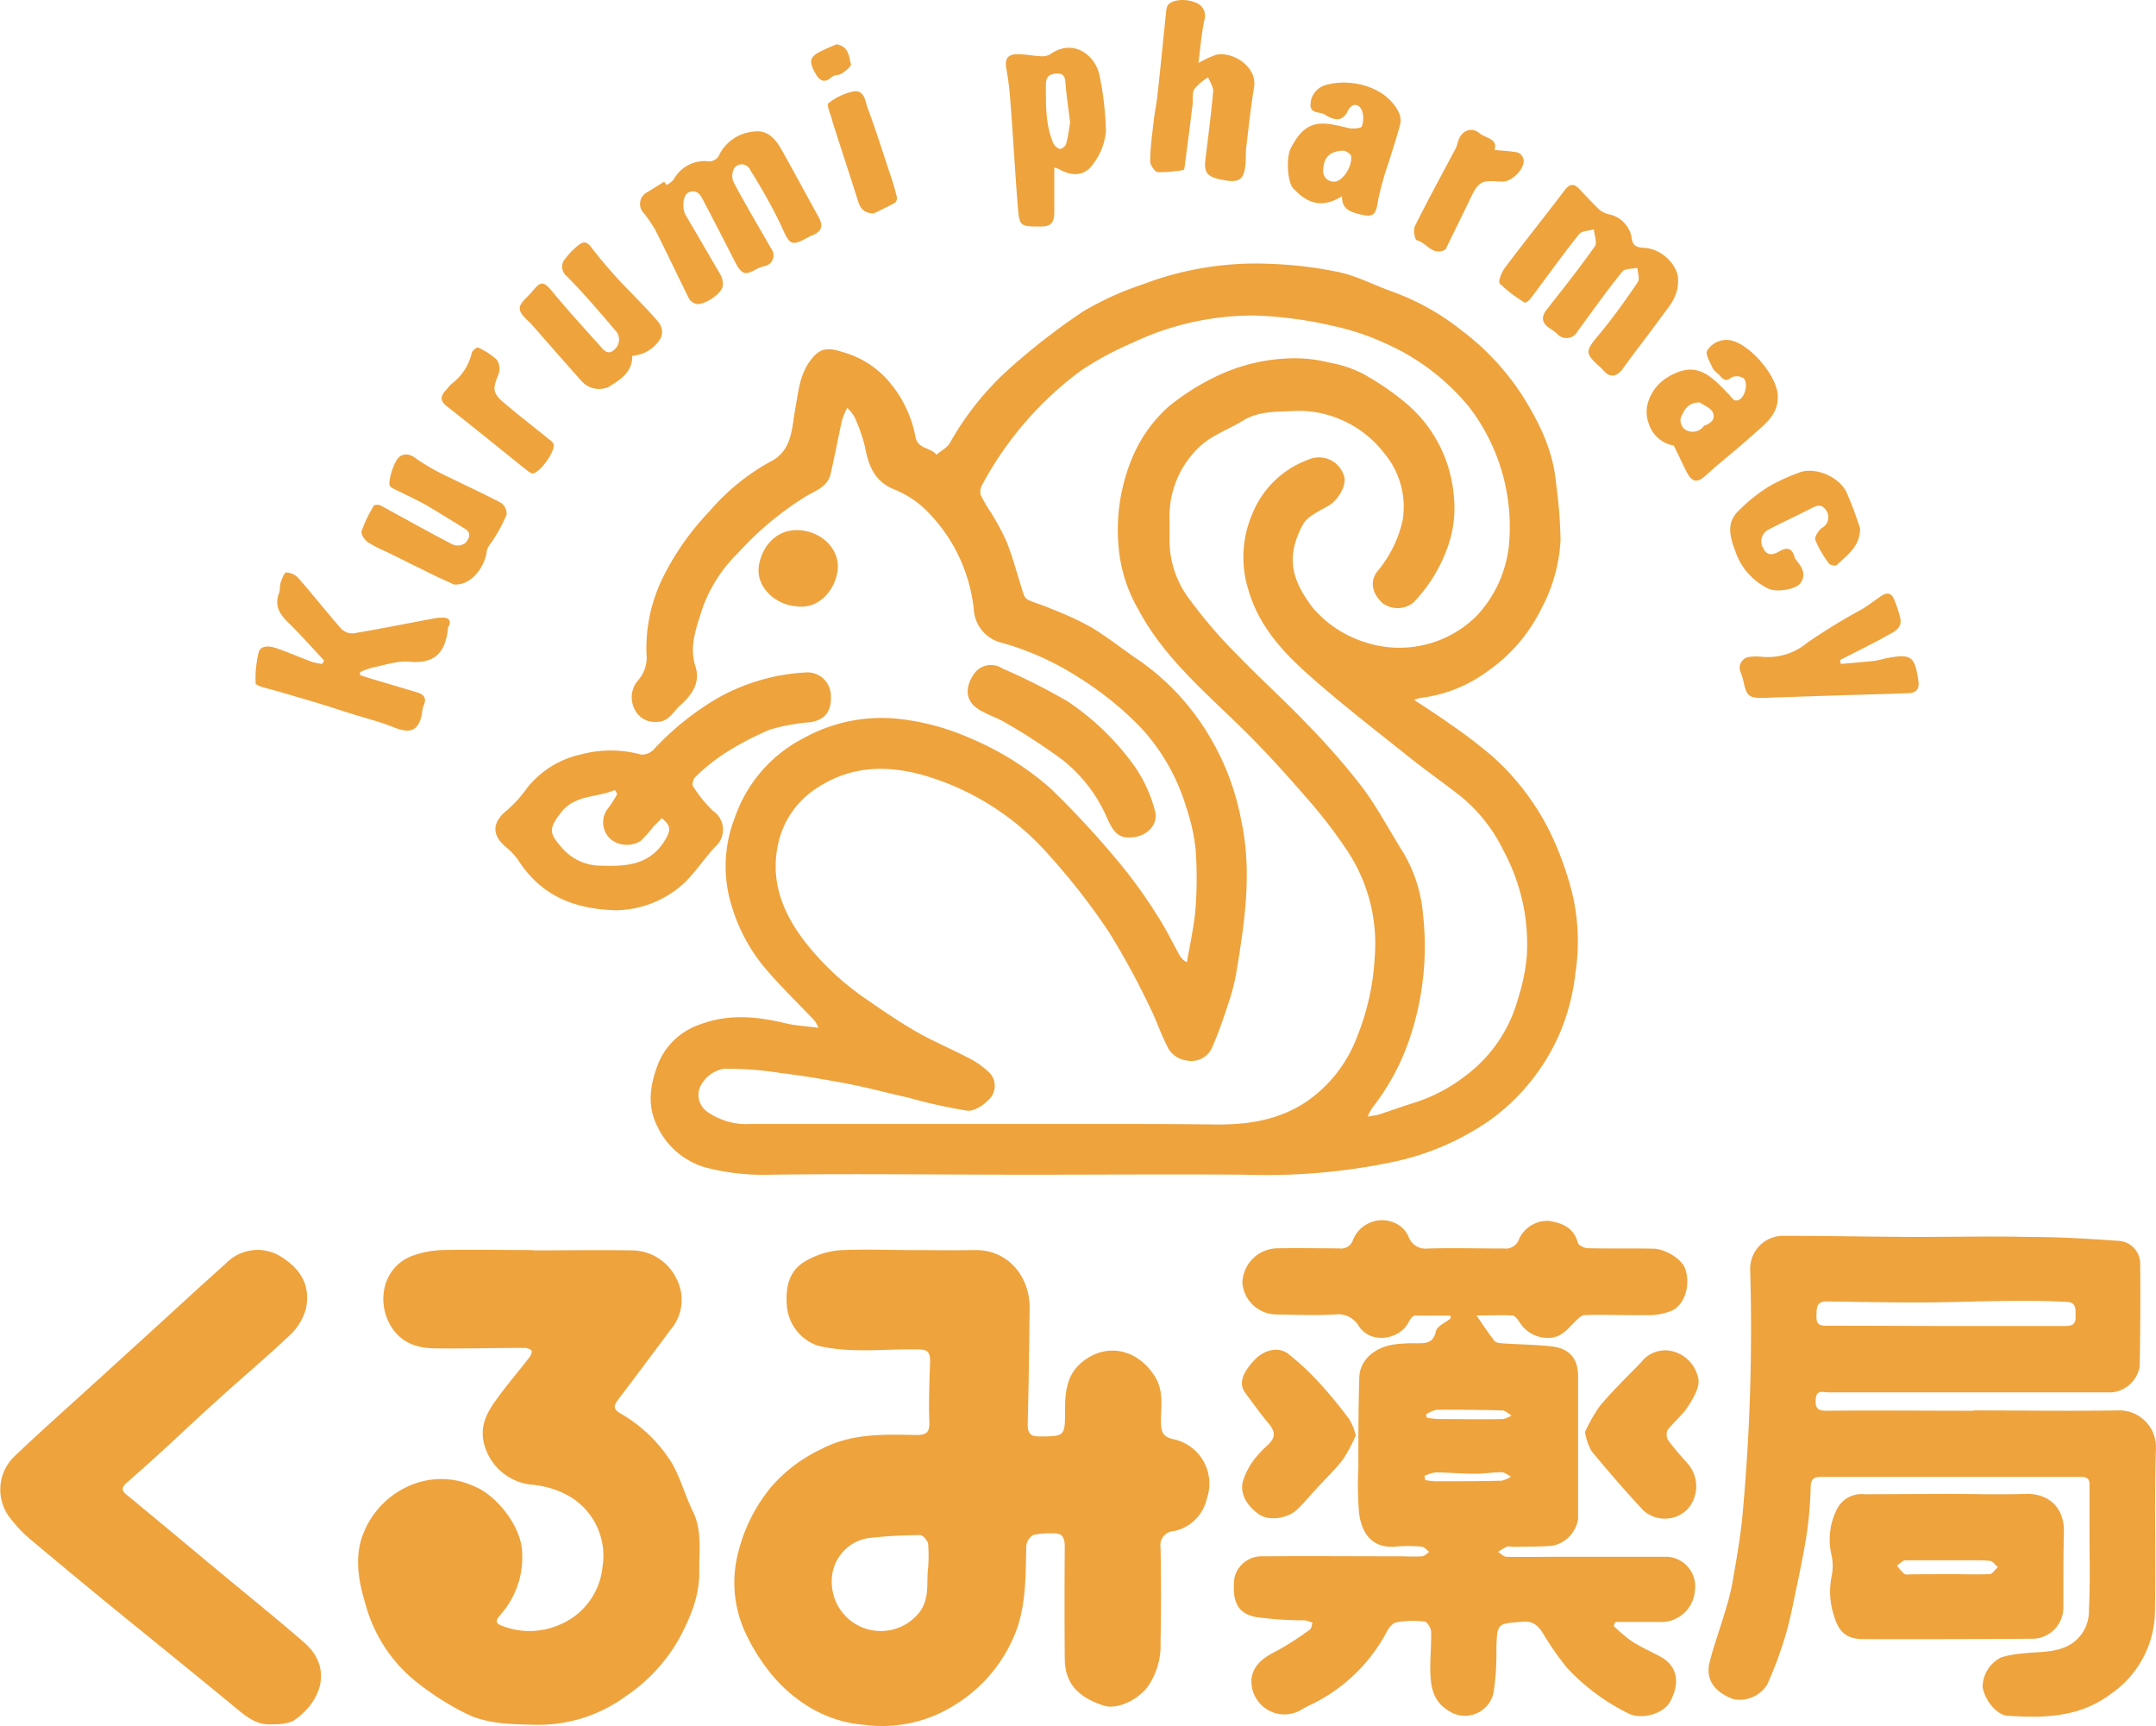
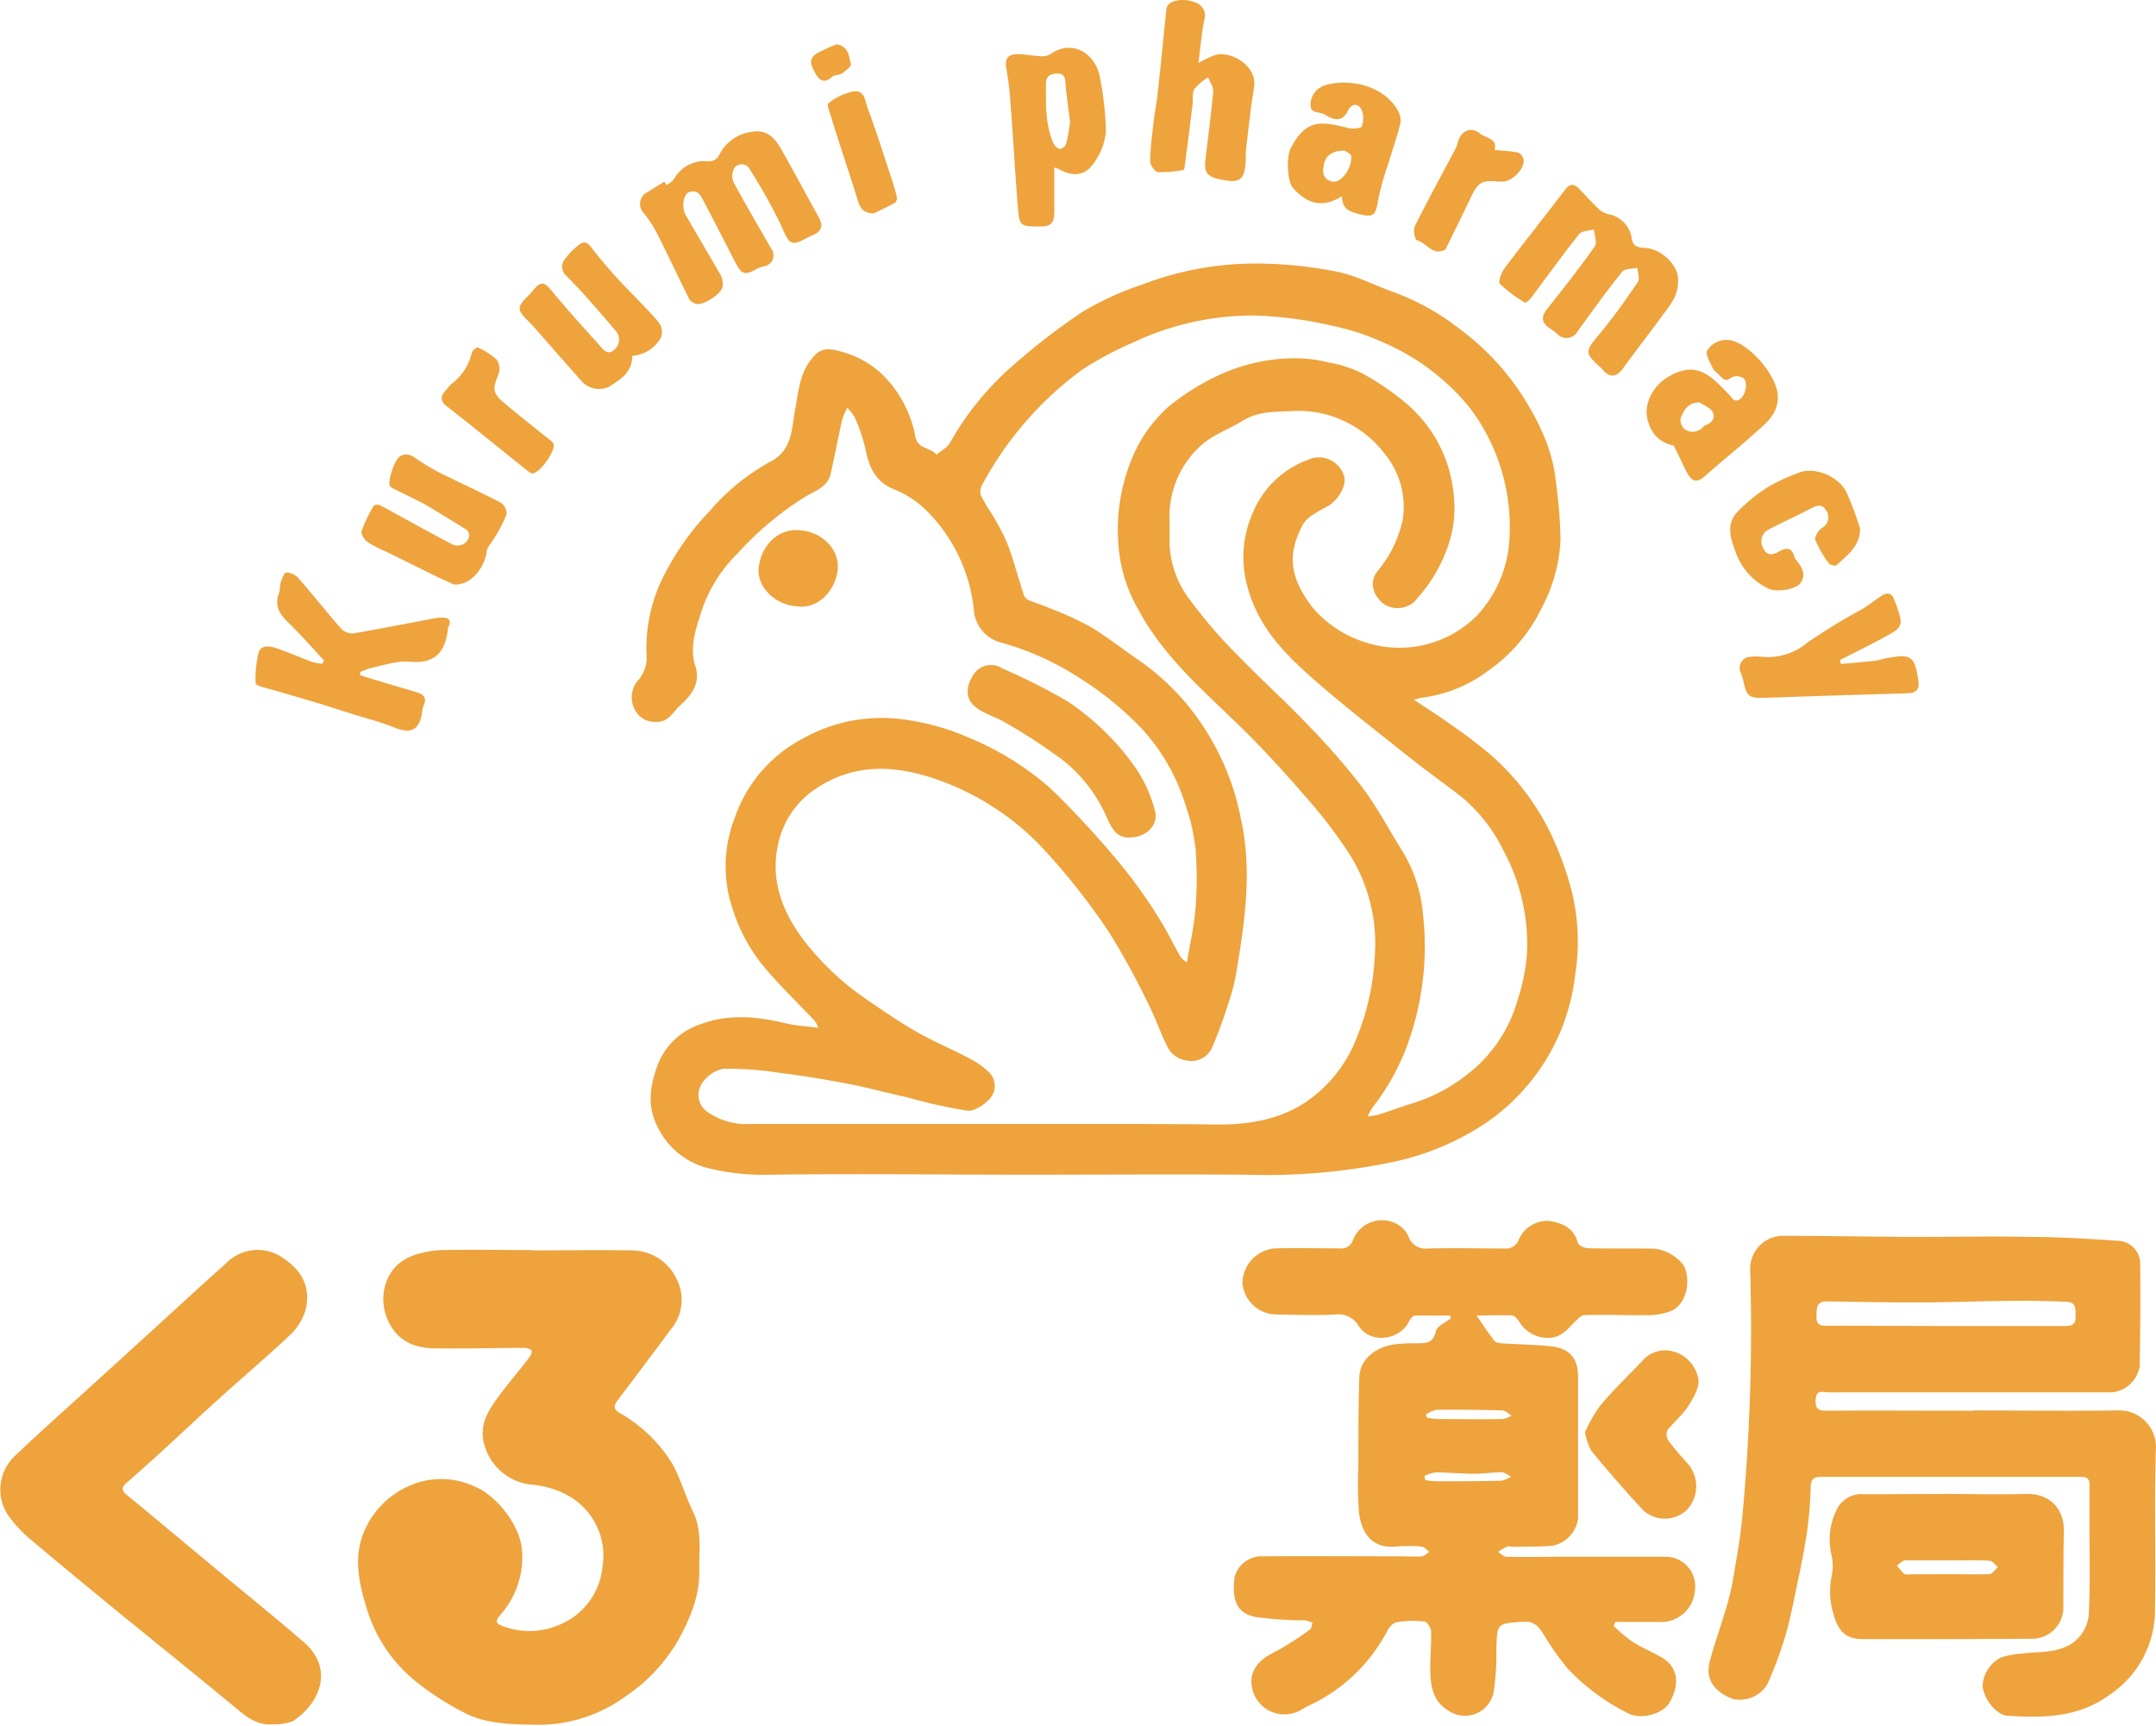
<svg xmlns="http://www.w3.org/2000/svg" viewBox="0 0 275.54 220.51">
  <defs>
    <style>.cls-1{fill:#eea33d;}</style>
  </defs>
  <path class="cls-1" d="M180.73,89.43c1.71,1.14,3.18,2.06,4.57,3.07a64.93,64.93,0,0,1,5.37,4.09,31.8,31.8,0,0,1,7.42,9.72A41,41,0,0,1,200.9,114a26.69,26.69,0,0,1,.42,10.48,27.34,27.34,0,0,1-1.83,7.19,26.79,26.79,0,0,1-9.27,11.6,34,34,0,0,1-11.95,5.15,79.05,79.05,0,0,1-19,1.68c-9.33-.07-18.65,0-28,0-10.94,0-21.89-.14-32.84,0a29.41,29.41,0,0,1-8.24-.92,9.79,9.79,0,0,1-6.26-5.43c-1.33-2.72-.74-5.49.25-8a8.78,8.78,0,0,1,5.22-4.83c3.7-1.41,7.31-1.05,11-.17,1.29.31,2.63.37,4.19.58a4.42,4.42,0,0,0-.44-.86c-2.24-2.38-4.62-4.64-6.69-7.15a22.1,22.1,0,0,1-3.85-7.24,17.09,17.09,0,0,1,.32-11.66,18,18,0,0,1,8.73-10.08A20.54,20.54,0,0,1,115,91.87a30.73,30.73,0,0,1,8.74,2.35,37.37,37.37,0,0,1,10.47,6.48,114.72,114.72,0,0,1,9.26,10.06,61.59,61.59,0,0,1,4.54,6.4c1,1.53,1.79,3.19,2.68,4.79a2.21,2.21,0,0,0,1,1c.38-2.29.92-4.57,1.1-6.88a50.09,50.09,0,0,0,0-7.65,25.14,25.14,0,0,0-1.22-5.37,25.76,25.76,0,0,0-5.7-10,41.77,41.77,0,0,0-8.12-6.56A36.35,36.35,0,0,0,128,82.12a4.65,4.65,0,0,1-3.55-4.28,20.89,20.89,0,0,0-6.2-12.75,12.53,12.53,0,0,0-4-2.57c-2.47-1-3.25-3-3.69-5.36a21.52,21.52,0,0,0-1.35-3.88,6,6,0,0,0-.93-1.17,9.65,9.65,0,0,0-.67,1.59c-.51,2.28-.93,4.59-1.46,6.87-.37,1.64-1.94,2.13-3.15,2.85a40.18,40.18,0,0,0-8.68,7.24,18.59,18.59,0,0,0-4.52,7c-.74,2.38-1.77,4.82-.93,7.46.69,2.14-.47,3.69-1.93,5-.92.81-1.46,2.16-3.06,2.12a2.83,2.83,0,0,1-2.74-1.55A3.31,3.31,0,0,1,81.49,87a4.43,4.43,0,0,0,1.13-3.49,20.47,20.47,0,0,1,1.93-9.37,34.24,34.24,0,0,1,6.12-8.81A28,28,0,0,1,98.43,59c2.85-1.42,2.74-4.26,3.21-6.79.4-2.17.56-4.41,2-6.24,1.14-1.52,2.15-1.59,4-1a12,12,0,0,1,5.78,3.56A15.16,15.16,0,0,1,117,55.84c.29,1.54,1.94,1.33,2.68,2.26.58-.5,1.36-.89,1.72-1.51a37.3,37.3,0,0,1,7.26-9.18,84.55,84.55,0,0,1,9.77-7.62A38.85,38.85,0,0,1,146,36.35a40.59,40.59,0,0,1,16.28-2.64,52.2,52.2,0,0,1,8.83,1.06c2.34.51,4.54,1.68,6.82,2.49a31.13,31.13,0,0,1,8.81,4.92,32.55,32.55,0,0,1,7.88,8.46c2.1,3.37,3.84,6.88,4.22,10.91a62,62,0,0,1,.6,7.43,20.69,20.69,0,0,1-2.4,8.69,21,21,0,0,1-6.9,8.08,18,18,0,0,1-8.56,3.42A6.93,6.93,0,0,0,180.73,89.43Zm-5.95,53.25c.71-.13,1.1-.16,1.45-.27,1.45-.47,2.88-1,4.34-1.45a21.22,21.22,0,0,0,6.88-3.62,18.23,18.23,0,0,0,6.5-9.55,25.68,25.68,0,0,0,1.18-5.66,25.11,25.11,0,0,0-3-13.47,20.34,20.34,0,0,0-5.31-6.8c-2.26-1.78-4.62-3.43-6.87-5.23-4.19-3.35-8.45-6.63-12.47-10.19-3.5-3.1-6.65-6.43-8-11.29a13.94,13.94,0,0,1,.6-9.56,12.19,12.19,0,0,1,7.06-6.83,3.35,3.35,0,0,1,4.59,1.94c.49,1.15-.64,3.15-1.92,3.9S167,66,166.44,67.16c-2.14,4.09-1.33,7,1.35,10.52a14.56,14.56,0,0,0,6.69,4.39,14,14,0,0,0,14.23-3.37,15.52,15.52,0,0,0,4.13-9,25.17,25.17,0,0,0-5-17.59,28.94,28.94,0,0,0-11-8.33,31.32,31.32,0,0,0-6.37-2.11,51.19,51.19,0,0,0-10-1.35,35.79,35.79,0,0,0-15.69,3.46,41.37,41.37,0,0,0-6.63,3.57A43.94,43.94,0,0,0,125.6,61.81a1.94,1.94,0,0,0-.29,1.37,16,16,0,0,0,1.21,2.12,30.84,30.84,0,0,1,2.16,4c.84,2.18,1.43,4.45,2.15,6.67a1.26,1.26,0,0,0,.6.7c.95.41,2,.7,2.91,1.12a40,40,0,0,1,5.1,2.35c2.23,1.35,4.28,3,6.45,4.46A31.14,31.14,0,0,1,154.52,94a32.49,32.49,0,0,1,4.07,10.63c1.43,6.44.55,12.71-.48,19a25.42,25.42,0,0,1-.86,3.77c-.68,2.14-1.41,4.28-2.29,6.34a2.91,2.91,0,0,1-3.28,1.77,3.2,3.2,0,0,1-2.59-2c-.8-1.54-1.32-3.22-2.11-4.76a97.82,97.82,0,0,0-5.26-9.66,85.6,85.6,0,0,0-7.81-10,33.82,33.82,0,0,0-15.76-10c-4.84-1.38-9.5-1.26-13.9,1.7a11.28,11.28,0,0,0-4.87,7.39c-.88,4.42.64,8.37,3.31,11.92a34.87,34.87,0,0,0,8.12,7.64c2.08,1.44,4.17,2.87,6.36,4.12s4.36,2.14,6.51,3.27a10.67,10.67,0,0,1,2.68,1.85,2.42,2.42,0,0,1,.21,3.32c-.71.81-2,1.72-2.93,1.62a65.45,65.45,0,0,1-7.63-1.69l-.81-.18c-2.33-.54-4.64-1.15-7-1.6-2.81-.53-5.63-1-8.47-1.35a42.48,42.48,0,0,0-7.28-.53,4.18,4.18,0,0,0-2.78,1.94,2.62,2.62,0,0,0,.67,3.51,8.74,8.74,0,0,0,5.59,1.6c7,0,13.9,0,20.85,0h25c4.4,0,8.8,0,13.2.06,4.17.07,8.13-.44,11.77-2.77a17.58,17.58,0,0,0,6.72-8.52,31.37,31.37,0,0,0,2.22-10.11A21.44,21.44,0,0,0,172,108.43a61.3,61.3,0,0,0-4.26-5.61c-2.48-2.87-5-5.71-7.65-8.41-5.18-5.26-11.07-9.87-14.62-16.55A19.11,19.11,0,0,1,143,70.3a23.87,23.87,0,0,1,1.75-11.92,18.1,18.1,0,0,1,4.6-6.43,30.2,30.2,0,0,1,6.39-4,23.31,23.31,0,0,1,9.48-2.17,17.92,17.92,0,0,1,4.65.55,15.2,15.2,0,0,1,4.17,1.35,33.62,33.62,0,0,1,5.37,3.61,17.31,17.31,0,0,1,6.38,12,14.67,14.67,0,0,1-.71,6.42A19.71,19.71,0,0,1,180.63,77a3.23,3.23,0,0,1-3.86.12c-1.43-1.23-1.75-2.84-.72-4.14a15.32,15.32,0,0,0,3.21-6.51,10.67,10.67,0,0,0-2.37-8.58,13.89,13.89,0,0,0-5.73-4.36,13.33,13.33,0,0,0-6-1c-2.11.09-4.35,0-6.31,1.22-1.74,1.07-3.77,1.78-5.28,3.1a12.18,12.18,0,0,0-4.1,9.57c0,.74,0,1.48,0,2.22a12.5,12.5,0,0,0,2.69,8.12,60.37,60.37,0,0,0,6,6.95c2.89,3,6,5.78,8.86,8.78a91.69,91.69,0,0,1,7,8c1.93,2.55,3.43,5.42,5.13,8.14a18.45,18.45,0,0,1,2.72,8.29,36.6,36.6,0,0,1-1.7,15.72,29.27,29.27,0,0,1-4.79,8.91A8.44,8.44,0,0,0,174.78,142.68Z" />
-   <path class="cls-1" d="M116.17,159.73c2.78,0,5.57.05,8.35,0,4.48-.1,7.12,3.61,7.07,7.42-.06,5-.12,9.92-.25,14.88,0,1.1.37,1.52,1.44,1.51,3.28,0,3.35,0,3.33-3.31,0-2.45.24-4.72,2.36-6.33,3.17-2.41,7-1.41,9.14,2,1.21,2,.71,3.94.77,5.92,0,1.12.26,1.76,1.5,2.06a5.8,5.8,0,0,1,4.36,7.59,5.45,5.45,0,0,1-4.2,4.17,1.79,1.79,0,0,0-1.72,2.07q.12,6,0,12.1a9.35,9.35,0,0,1-1.67,5.76c-1.38,1.78-4,2.88-5.57,2.37-3.35-1.08-4.93-2.87-5-5.85q-.06-7.23,0-14.47c0-1.18-.34-1.78-1.57-1.69a9.86,9.86,0,0,0-2.45.2,1.85,1.85,0,0,0-.9,1.39c-.09,3.48,0,6.94-1.11,10.36a19,19,0,0,1-8.07,10,17.3,17.3,0,0,1-11.51,2.51,15.91,15.91,0,0,1-7-2.24,19.09,19.09,0,0,1-4.6-3.89,24.78,24.78,0,0,1-3.73-5.91,15.18,15.18,0,0,1-.79-10,21,21,0,0,1,4.34-8.51,19.49,19.49,0,0,1,6.36-4.72c3.84-2,8-1.84,12.07-1.76,1.28,0,1.7-.33,1.65-1.67-.09-2.55,0-5.1.1-7.66,0-1.37-.32-1.59-1.67-1.61-4.24-.08-8.51.54-12.71-.48a5.9,5.9,0,0,1-3.91-4.89c-.22-2.42.14-4.64,2.39-5.92a10.28,10.28,0,0,1,4.24-1.37C110.22,159.59,113.2,159.73,116.17,159.73Zm2.45,40.55a20.53,20.53,0,0,0,0-3c-.07-.44-.67-1.13-1-1.13a60.42,60.42,0,0,0-6.72.39,5.55,5.55,0,0,0-4.6,5.56A6.27,6.27,0,0,0,117.51,206C118.87,204.2,118.37,202.19,118.62,200.28Z" />
  <path class="cls-1" d="M185.34,168.1c-1.5,0-3,0-4.51,0-.28,0-.63.49-.8.82-1,2.12-4.68,3-6.37.54a3,3,0,0,0-3-1.5c-2.5.13-5,.05-7.52,0a4.41,4.41,0,0,1-4.36-4,4.53,4.53,0,0,1,4.27-4.45c2.69-.06,5.38,0,8.07,0a1.58,1.58,0,0,0,1.79-1.07,4,4,0,0,1,5.88-1.89,3.44,3.44,0,0,1,1.21,1.43,2.31,2.31,0,0,0,2.47,1.55c3.25-.09,6.5,0,9.75,0a1.79,1.79,0,0,0,1.92-1.22,4,4,0,0,1,3.79-2.31c1.7.26,3.2.85,3.72,2.8.09.33.81.67,1.24.69,2.78.07,5.57,0,8.35.06,1.59,0,3.71,1.34,4.13,2.57.67,1.91.07,4.4-1.61,5.31a7.87,7.87,0,0,1-3.48.61c-2.58.05-5.17-.09-7.75,0-.43,0-.9.5-1.26.86-1,1-1.79,2.06-3.42,2.05a4.23,4.23,0,0,1-3.69-2.07c-.23-.32-.56-.77-.86-.79-1.5-.08-3,0-4.6,0,.86,1.24,1.54,2.3,2.32,3.27.21.25.76.27,1.16.3,2,.13,4,.15,6,.36,2.37.25,3.5,1.51,3.5,3.84,0,6.08,0,12.16,0,18.25a4.14,4.14,0,0,1-3.31,3.41c-1.66.12-3.33.1-5,.13-.28,0-.59-.13-.83,0a7.55,7.55,0,0,0-1.08.65c.36.22.71.62,1.07.62,2.27.05,4.54,0,6.81,0,4.6,0,9.19,0,13.78,0a3.8,3.8,0,0,1,3.48,4.42,4.32,4.32,0,0,1-4.68,3.9c-1.82,0-3.64,0-5.46,0l-.24.51a20.72,20.72,0,0,0,2.28,1.94c1.19.76,2.49,1.34,3.72,2,2.13,1.18,2.56,3.28,1.22,5.75-.86,1.59-3.74,2.36-5.4,1.46a27.16,27.16,0,0,1-7.71-5.72,36.39,36.39,0,0,1-3.08-4.39c-.63-1-1.23-1.68-2.61-1.57-3.33.24-3.31.16-3.4,3.51a32.74,32.74,0,0,1-.36,5.53,3.73,3.73,0,0,1-5.61,2.42c-2-1.15-2.38-2.86-2.46-4.78s.14-3.61.09-5.42c0-.46-.51-1.26-.85-1.29a12.63,12.63,0,0,0-3.58.1c-.48.09-1,.72-1.24,1.22a21.5,21.5,0,0,1-8.67,8.78c-.8.45-1.66.79-2.43,1.28a4.22,4.22,0,0,1-6.16-4.28c.4-1.9,1.89-2.67,3.45-3.48a38.81,38.81,0,0,0,4-2.6c.2-.14.21-.56.32-.85a4,4,0,0,0-1-.32,45.25,45.25,0,0,1-6.3-.43c-2.35-.49-3-2.07-2.68-5a3.57,3.57,0,0,1,3.66-2.75c5.84-.05,11.68,0,17.52,0,.93,0,1.86.07,2.78,0,.33,0,.63-.37.95-.57-.33-.23-.64-.65-1-.67a19.61,19.61,0,0,0-3.34,0c-3.08.26-4.35-1.85-4.65-4.37a45.13,45.13,0,0,1-.08-5.7c0-3.85,0-7.69.12-11.54.05-2.28,2.06-4,4.84-4.27a20.9,20.9,0,0,1,2.5-.1c1.18,0,2.12,0,2.45-1.54.14-.66,1.24-1.11,1.9-1.65Zm-3.29,20.49.09.53a11.33,11.33,0,0,0,1.29.15c2.83,0,5.65,0,8.47-.07a3.64,3.64,0,0,0,1.21-.52c-.4-.2-.8-.55-1.21-.56-1.14,0-2.29.2-3.44.19-1.66,0-3.32-.16-5-.17A4.93,4.93,0,0,0,182.05,188.59Zm.2-7.86.09.42a13.77,13.77,0,0,0,1.56.17c2.72,0,5.44.05,8.17,0a3.25,3.25,0,0,0,1.11-.45c-.39-.23-.79-.64-1.19-.65q-4.2-.12-8.4-.08A4,4,0,0,0,182.25,180.73Z" />
  <path class="cls-1" d="M252.23,180.22c6.13,0,12.26.09,18.39,0a4.68,4.68,0,0,1,4.91,4.86c-.22,6.91,0,13.83-.12,20.75a13,13,0,0,1-5.66,10.63c-4,3-8.56,3.09-13.21,2.77-1.36-.1-2.9-2-3.16-3.68a4.28,4.28,0,0,1,2.38-3.78,12.55,12.55,0,0,1,2.68-.49c2.12-.28,4.31,0,6.29-1.24a5,5,0,0,0,2.24-4.35c.17-3.47.07-7,.07-10.44,0-1.76,0-3.53,0-5.29.05-.89-.16-1.25-1.11-1.25q-16.58,0-33.15,0c-.86,0-1.34.19-1.37,1.24a49.56,49.56,0,0,1-.5,6c-.38,2.5-.91,5-1.43,7.46-.4,1.94-.78,3.89-1.36,5.78a50.16,50.16,0,0,1-2.27,6.06,4.17,4.17,0,0,1-4.29,1.87c-2.44-.88-3.62-2.54-3.08-4.69s1.31-4.21,1.93-6.33a32.36,32.36,0,0,0,1-3.88c.48-2.82,1-5.65,1.27-8.49a258.84,258.84,0,0,0,1-31.38,4.21,4.21,0,0,1,4.35-4.44c5.61,0,11.23.12,16.84.14,4.81,0,9.63-.11,14.45,0,3.8,0,7.59.23,11.38.5a2.92,2.92,0,0,1,2.82,3q.06,6.54-.07,13.08a4,4,0,0,1-3.56,3.28l-36.21,0c-.64,0-1.56-.4-1.63.88-.06,1,.13,1.48,1.34,1.47,6.27-.06,12.53,0,18.8,0Zm-3.5-10.79v0c5.05,0,10.11,0,15.16,0,.9,0,1.42-.18,1.37-1.22,0-.84.13-1.8-1.08-1.86-2.07-.1-4.16-.15-6.23-.13-4,0-8,.18-12.06.2s-8.29-.07-12.43-.13c-1.19,0-1.29.65-1.31,1.62s0,1.51,1.28,1.49C238.53,169.39,243.63,169.43,248.73,169.43Z" />
  <path class="cls-1" d="M68.14,159.77c4.22,0,8.45-.07,12.67,0a6.35,6.35,0,0,1,5.64,3.61,5.84,5.84,0,0,1-.74,6.51c-2.23,3-4.47,6-6.75,9-.54.7-.59,1.15.24,1.66A18.69,18.69,0,0,1,85.9,187c1.09,1.93,1.68,4.14,2.66,6.14,1.19,2.44.77,5,.81,7.51.07,3.24-1.13,6.05-2.65,8.86A21.75,21.75,0,0,1,80,216.72a18.89,18.89,0,0,1-11.78,3.66c-2.88-.06-5.79-.1-8.4-1.3a35.63,35.63,0,0,1-6.39-4,19.06,19.06,0,0,1-6.69-10c-.92-3-1.57-6.36-.15-9.51a11,11,0,0,1,5.46-5.6,10.08,10.08,0,0,1,8.68,0c2.77,1.17,5.9,5.07,6,8.37a11.06,11.06,0,0,1-2.78,8c-.75.87-.59,1.13.48,1.5a9.55,9.55,0,0,0,7.06-.23,8.93,8.93,0,0,0,5.51-7.42,8.79,8.79,0,0,0-4.83-9.32,11.87,11.87,0,0,0-4.38-1.18,7,7,0,0,1-5.87-5c-.74-2.56.42-4.38,1.76-6.2s2.7-3.38,4-5.09c.18-.23.35-.73.25-.84a1.43,1.43,0,0,0-.93-.33c-3.75,0-7.5.11-11.24.06-2.24,0-4.31-.57-5.66-2.62-2.15-3.26-1.16-7.94,2.78-9.27a12.39,12.39,0,0,1,3.62-.67c3.84-.08,7.69,0,11.54,0Z" />
  <path class="cls-1" d="M34.91,220.32c-1.78.17-3.08-.68-4.38-1.76-4.49-3.71-9-7.36-13.56-11.06C12.66,204,8.36,200.45,4.1,196.87a17.16,17.16,0,0,1-3-3.16,5.9,5.9,0,0,1,.71-7.59c3.47-3.31,7.06-6.48,10.6-9.71l6.34-5.77c3.37-3.07,6.72-6.17,10.12-9.2a5.63,5.63,0,0,1,7.37-.65c2.28,1.54,3.45,3.54,2.86,6.43a7.32,7.32,0,0,1-2.14,3.46c-3,2.83-6.13,5.46-9.17,8.22-2.56,2.31-5.06,4.68-7.6,7q-2,1.82-4,3.56c-.65.56-.7,1,0,1.54,3.73,3.07,7.44,6.17,11.15,9.26s7.69,6.29,11.45,9.54c4,3.42,2.08,7.9-1.39,10.14A6.49,6.49,0,0,1,34.91,220.32Z" />
  <path class="cls-1" d="M248.89,190.89c3.3,0,6.6.1,9.88,0,3.07-.13,5.09,1.78,5,4.9s-.05,6.49-.07,9.74a4,4,0,0,1-3.77,3.86q-10.92.08-21.83.05c-2.19,0-3.17-1-3.76-3.14a9.77,9.77,0,0,1-.25-4.92,6.46,6.46,0,0,0-.07-2.9,8.55,8.55,0,0,1,.64-5.43,3.5,3.5,0,0,1,3.58-2.12Zm.11,10.25c1.75,0,3.51.06,5.26,0,.37,0,.71-.58,1.07-.9-.34-.28-.67-.77-1-.8-1.28-.11-2.58-.06-3.87-.07-2.31,0-4.62,0-6.93,0-.37,0-.72.43-1.09.66a5.63,5.63,0,0,0,.93,1.07c.21.16.62.06.94.06Z" />
-   <path class="cls-1" d="M78.65,116.31c-5.91-.18-9.78-2.27-12.48-6.49a8.48,8.48,0,0,0-1.61-1.67c-1.71-1.52-1.65-3,.1-4.51a14.81,14.81,0,0,0,2.42-2.58,12,12,0,0,1,7.08-4.64,14.71,14.71,0,0,1,7.79,0,2.11,2.11,0,0,0,1.64-.7,35.77,35.77,0,0,1,8.16-6.54A25.79,25.79,0,0,1,103,85.92a3,3,0,0,1,3.17,2.67c.18,2.21-.63,3.36-2.59,3.69a25.62,25.62,0,0,0-5.14.93,37.91,37.91,0,0,0-6.07,3.21,24.28,24.28,0,0,0-3.49,2.85c-.27.24-.48,1-.32,1.18a17,17,0,0,0,2.55,3.15,2.9,2.9,0,0,1,.26,4.63c-1.33,1.45-2.43,3.12-3.82,4.5A13.12,13.12,0,0,1,78.65,116.31Zm.24-14.83-.3-.54c-2.31,1-5.14.57-6.93,2.93-1.57,2.06-1.49,2.61.22,4.53a6.52,6.52,0,0,0,4.88,2.21c3.61.14,6.54-.19,8.42-3.59.68-1.23.28-1.72-.6-2.49-.35.38-.66.7-1,1a16.71,16.71,0,0,1-1.71,1.93,3.37,3.37,0,0,1-3.64-.09,2.87,2.87,0,0,1-.59-4C78.11,102.79,78.49,102.13,78.89,101.48Z" />
  <path class="cls-1" d="M214.46,35.69c.08,2.31-1.26,3.56-2.28,5-1.56,2.15-3.21,4.23-4.76,6.39-.78,1.08-1.63,1.23-2.51.26a1.92,1.92,0,0,0-.18-.22c-2.29-2.07-2.22-2.15-.24-4.53,1.73-2.08,3.3-4.3,4.82-6.54.28-.41,0-1.21-.06-1.83-.66.15-1.59.08-1.92.49-2,2.47-3.83,5.05-5.7,7.61a1.61,1.61,0,0,1-2.66.3,7.14,7.14,0,0,0-.88-.65c-1.1-.72-1.16-1.49-.36-2.49,2.08-2.63,4.16-5.27,6.09-8,.33-.46-.06-1.43-.12-2.17-.65.19-1.55.18-1.89.61-2.14,2.69-4.14,5.49-6.21,8.24-.17.23-.63.57-.72.51a17.94,17.94,0,0,1-3.21-2.43c-.24-.24.22-1.43.64-2,2.52-3.35,5.14-6.61,7.67-9.95.61-.8,1.13-.88,1.8-.2.9.92,1.75,1.89,2.69,2.76a3.17,3.17,0,0,0,1.34.57,3.72,3.72,0,0,1,2.7,2.84c.09,1.09.6,1.36,1.6,1.41C212.38,31.75,214.46,33.92,214.46,35.69Z" />
  <path class="cls-1" d="M85.21,23.64a3.71,3.71,0,0,0,.89-.71,4.49,4.49,0,0,1,4.54-2.31,1.46,1.46,0,0,0,1.21-.69,5.42,5.42,0,0,1,4.42-3.11c2-.31,3,1.18,3.81,2.66,1.53,2.72,3,5.48,4.51,8.2.65,1.17.48,1.82-.76,2.4-.08,0-.18.05-.26.09-2.56,1.4-2.6,1.24-3.84-1.57a70.45,70.45,0,0,0-3.82-6.82,1.2,1.2,0,0,0-2-.4,2,2,0,0,0-.15,1.91c1.52,2.86,3.19,5.65,4.79,8.47A1.39,1.39,0,0,1,97.73,34a5.85,5.85,0,0,0-.92.31c-1.62.93-2,.81-2.89-.88-1.28-2.5-2.55-5-3.87-7.49-.41-.77-.79-1.83-2-1.38-.76.29-.94,2-.42,2.92,1.51,2.58,3,5.14,4.51,7.73a2.44,2.44,0,0,1,.22,1.34c-.1,1-2.5,2.54-3.41,2.27a1.52,1.52,0,0,1-.87-.62c-1.43-2.86-2.79-5.76-4.23-8.62a16.24,16.24,0,0,0-1.52-2.29,1.69,1.69,0,0,1,.44-2.76l2.1-1.31Z" />
  <path class="cls-1" d="M41.42,84.4c-1.51-1.62-3-3.31-4.55-4.83-1.16-1.1-1.82-2.18-1.21-3.79.16-.42.07-.94.22-1.37s.45-1.26.7-1.26a2.25,2.25,0,0,1,1.52.68C40,76,41.74,78.22,43.63,80.36a2,2,0,0,0,1.6.56c3.31-.56,6.61-1.22,9.92-1.84a6.44,6.44,0,0,1,1.5-.16c.67,0,1.06.38.69,1.12a.75.75,0,0,0-.07.12c-.29,3-1.52,4.72-4.94,4.39-1.54-.15-3.16.44-4.73.75a9.72,9.72,0,0,0-1.58.58l0,.39,1.11.36,6.18,1.84c.85.26,1.27.74.83,1.67a3.75,3.75,0,0,0-.21,1c-.38,2.21-1.46,2.67-3.58,1.8-1.74-.7-3.57-1.16-5.36-1.72s-3.3-1.07-5-1.57-3.18-.94-4.78-1.4c-.62-.18-1.25-.32-1.87-.52-.25-.08-.68-.29-.67-.42a13.74,13.74,0,0,1,.4-4c.37-1,1.59-.73,2.48-.41,1.46.52,2.89,1.14,4.34,1.68a7.75,7.75,0,0,0,1.29.25Z" />
  <path class="cls-1" d="M202.56,183a19.76,19.76,0,0,1,1.9-3.34c1.67-2,3.53-3.78,5.32-5.64a3.84,3.84,0,0,1,3.84-1.39,4.47,4.47,0,0,1,3.44,3.61c.16,1.07-.66,2.42-1.32,3.46s-1.81,2-2.61,3a1.45,1.45,0,0,0,.08,1.35c.78,1.07,1.68,2.06,2.56,3.06a4.4,4.4,0,0,1-.15,5.78,4.09,4.09,0,0,1-5.59.11c-2.3-2.46-4.49-5-6.64-7.59A8.21,8.21,0,0,1,202.56,183Z" />
-   <path class="cls-1" d="M173.27,183.41a19.82,19.82,0,0,1-1.65,3.1c-1.1,1.4-2.42,2.64-3.64,4-.75.81-1.45,1.67-2.25,2.41-1.21,1.12-3.63,1.49-4.93.51s-2.3-2.31-2-4a9.08,9.08,0,0,1,1.53-3,15.57,15.57,0,0,1,1.82-1.91c.9-.94.81-1.62,0-2.61-1.06-1.26-2-2.59-3-3.93s-.13-2.85,1.27-4.3c1.21-1.24,3-1.61,4.18-.72a33.69,33.69,0,0,1,4,3.72,58.06,58.06,0,0,1,3.86,4.7A7.82,7.82,0,0,1,173.27,183.41Z" />
  <path class="cls-1" d="M134.74,21.42c0,2,0,3.83,0,5.66,0,1.22-.3,1.88-1.74,1.86-2.61,0-2.71,0-2.92-2.5-.38-4.7-.62-9.41-1-14.11a35.76,35.76,0,0,0-.47-3.56c-.21-1.21.13-1.82,1.37-1.85,1,0,2,.21,3,.26a2.1,2.1,0,0,0,1.23-.24c3-2.14,5.95.18,6.37,3a39.15,39.15,0,0,1,.76,6.87,8.1,8.1,0,0,1-1.6,4.1c-1.11,1.6-2.68,1.68-4.41.7A2.49,2.49,0,0,0,134.74,21.42Zm2-5.93c-.2-1.69-.45-3.28-.57-4.89-.06-.76-.21-1.23-1.1-1.2s-1.39.37-1.4,1.31c0,2.57-.09,5.15.94,7.58a1.41,1.41,0,0,0,.86.75c.21,0,.7-.35.77-.63C136.52,17.44,136.63,16.43,136.78,15.49Z" />
  <path class="cls-1" d="M153.16,8.06A12.44,12.44,0,0,1,155.42,7c2.09-.47,5.28,1.51,4.85,4.14s-.69,5.13-1,7.7c-.1.87,0,1.77-.16,2.64-.2,1.39-.8,1.79-2.22,1.61-.41-.06-.82-.13-1.23-.23-1.42-.36-1.79-.93-1.61-2.42.35-2.94.74-5.87,1-8.81,0-.56-.42-1.16-.65-1.75a7.14,7.14,0,0,0-1.75,1.49c-.32.54-.16,1.36-.24,2q-.48,3.93-1,7.84c0,.18-.09.5-.16.51A17,17,0,0,1,148,22c-.38,0-1-.89-1-1.36,0-1.8.27-3.59.47-5.39.13-1.09.37-2.18.48-3.28.38-3.49.72-7,1.08-10.47a1.92,1.92,0,0,1,.2-.79c.42-.73,2.22-.95,3.5-.4a1.76,1.76,0,0,1,1.2,2.19C153.57,4.2,153.43,5.94,153.16,8.06Z" />
  <path class="cls-1" d="M144.44,107c-1.95.18-2.54-1.61-3.19-3a19,19,0,0,0-5.47-6.91,74.15,74.15,0,0,0-7.23-4.72c-1.19-.73-2.63-1.1-3.74-1.92-1.42-1-1.46-2.65-.41-4.22a2.63,2.63,0,0,1,3.7-.82,78.77,78.77,0,0,1,8.31,4.19,32.94,32.94,0,0,1,8.75,8.55,17.78,17.78,0,0,1,2.45,5.47C148.1,105.37,146.5,107,144.44,107Z" />
  <path class="cls-1" d="M213.91,56.93a4.06,4.06,0,0,1-3.22-2.88c-.78-2.06.35-4.56,2.37-5.81,3.74-2.31,5.56-.26,7.93,2.2.44.46.69,1.06,1.41.54s1-2.17.42-2.65a1.61,1.61,0,0,0-1.51-.12c-.68.56-1,.35-1.49-.18-.3-.36-.76-.62-.94-1-.34-.74-1-1.86-.68-2.27a2.9,2.9,0,0,1,3-1.27c2.46.51,5.85,4.46,6,7s-1.77,3.8-3.34,5.22c-1.9,1.71-3.92,3.29-5.82,5-1,.94-1.67,1-2.37-.19C215.12,59.49,214.64,58.39,213.91,56.93Zm3.32-5.51c-1.56,0-2,1-2.44,2a1.56,1.56,0,0,0,.49,1.41,1.78,1.78,0,0,0,2.47-.38.28.28,0,0,1,.11-.08c.86-.3,1.44-.9,1-1.76C218.54,52.08,217.78,51.81,217.23,51.42Z" />
  <path class="cls-1" d="M235.27,84.84c1.43-.13,2.88-.25,4.31-.4.51-.06,1-.24,1.49-.33,3.2-.61,3.63-.29,4.1,2.88.16,1-.24,1.55-1.21,1.58-3.09.12-6.19.19-9.29.29l-9,.3c-2.2.07-2.44-.13-2.89-2.26-.07-.31-.19-.61-.29-.92a1.41,1.41,0,0,1,1.27-2.06,6.46,6.46,0,0,1,1.39,0A7.87,7.87,0,0,0,231,82.1a79.74,79.74,0,0,1,7-4.28c.82-.5,1.59-1.1,2.38-1.64.63-.43,1.26-.53,1.62.26a14.44,14.44,0,0,1,.85,2.5c.32,1.33-.81,1.79-1.64,2.26-2,1.11-4,2.09-6.05,3.13Z" />
  <path class="cls-1" d="M80.81,45.46c0,2.16-1.57,3.08-3.07,4a3,3,0,0,1-3.42-.77c-2.09-2.34-4.15-4.7-6.22-7.06-.62-.71-1.65-1.44-1.68-2.19s1-1.46,1.59-2.19c1.14-1.41,1.5-1.31,2.64.08,1.93,2.34,4,4.6,6,6.83.43.47,1,1.32,1.85.53a1.68,1.68,0,0,0,.11-2.5c-2-2.36-4-4.7-6.19-6.91a1.53,1.53,0,0,1-.11-2.3,8.34,8.34,0,0,1,1.42-1.49c.75-.63,1.21-.82,2,.33a61.88,61.88,0,0,0,5.12,5.78C82,38.83,83.22,40,84.25,41.29a2,2,0,0,1,.23,1.83A4.54,4.54,0,0,1,80.81,45.46Z" />
  <path class="cls-1" d="M171.51,25.07c-2.69,1.68-4.55.8-6.23-1-.77-.81-.92-4-.31-5.15,2-3.86,4-3.38,7.4-2.55.54.13,1.58,0,1.66-.19a3,3,0,0,0,0-2.13c-.47-.88-1.28-.89-1.78.13-.64,1.3-1.57,1.24-2.65.64a4.62,4.62,0,0,0-.48-.28c-.67-.26-1.72-.05-1.63-1.28a2.63,2.63,0,0,1,1.86-2.37c3-.92,7.57,0,9.33,3.3a2.5,2.5,0,0,1,.29,1.59c-.42,1.68-1,3.32-1.5,5a36,36,0,0,0-1.35,4.82c-.3,2-.64,2.23-2.57,1.72C172.33,27,171.5,26.58,171.51,25.07Zm.32-5.82c-1.85,0-2.64.85-2.71,2.37a1.34,1.34,0,0,0,1.34,1.59c1,.1,2.39-1.84,2.22-3.25C172.64,19.61,171.94,19.33,171.83,19.25Z" />
  <path class="cls-1" d="M58,74.68c-.72-.34-1.46-.67-2.18-1l-6.52-3.22A14.6,14.6,0,0,1,47,69.27c-.42-.3-.9-1-.78-1.43a17.64,17.64,0,0,1,1.55-3.22c.08-.15.68-.17.93,0,3.09,1.67,6.14,3.41,9.25,5a1.66,1.66,0,0,0,1.52-.25c.45-.46.84-1.24,0-1.78-1.62-1-3.24-2-4.91-3-1.43-.8-2.94-1.48-4.41-2.22a1,1,0,0,1-.31-.27c-.33-.46.52-3.26,1.23-3.75s1.39-.31,2.19.3A27.09,27.09,0,0,0,57.43,61c2.2,1.1,4.44,2.1,6.61,3.26a1.71,1.71,0,0,1,.71,1.46,18.82,18.82,0,0,1-1.56,3c-.35.63-1,1.22-1,1.89C61.87,72.49,60.26,74.84,58,74.68Z" />
  <path class="cls-1" d="M237.72,67.53c0,2.3-1.66,3.42-3,4.68-.14.14-.87,0-1-.24A14,14,0,0,1,232,69c-.13-.37.38-1.2.82-1.53a1.54,1.54,0,0,0,.47-2.38c-.6-.84-1.36-.37-2.09,0-1.7.88-3.46,1.68-5.16,2.57a1.67,1.67,0,0,0-.69,2.38c.44,1,1.21.89,2,.44,1-.59,1.66-.5,2,.7a.76.76,0,0,0,.11.26c.75.92,1.49,1.89.62,3.09-.56.77-3,1.2-4.08.68a8.15,8.15,0,0,1-4.19-4.69c-.64-1.71-1.21-3.47.13-5A21.34,21.34,0,0,1,226,62.2a24.51,24.51,0,0,1,3.85-1.78c1.89-.82,5,.32,6.1,2.4A43.56,43.56,0,0,1,237.72,67.53Z" />
  <path class="cls-1" d="M191,19.16c1.12.11,2.08.14,3,.33a1.26,1.26,0,0,1,.71.89c.21,1.18-1.55,2.92-2.76,2.82l-.42,0c-2.15-.21-2.62.08-3.54,2s-2,4.11-3,6.16c-.11.2-.18.49-.35.57-1.57.79-2.34-.93-3.58-1.24-.23-.05-.48-1.32-.24-1.79,1.67-3.35,3.47-6.63,5.22-9.94a4.65,4.65,0,0,0,.31-.91c.41-1.37,1.71-1.91,2.77-1C189.87,17.67,191.47,17.71,191,19.16Z" />
  <path class="cls-1" d="M68.05,60.5a1.69,1.69,0,0,1-.5-.24c-3.47-2.77-6.9-5.58-10.4-8.31-.91-.71-.9-1.29-.2-2.05.25-.27.46-.58.73-.83a6.87,6.87,0,0,0,2.6-3.92c0-.3.68-.81.79-.75A8.64,8.64,0,0,1,63.52,46a2.12,2.12,0,0,1,.17,1.87c-.74,1.79-.75,2.36.72,3.6,1.89,1.6,3.85,3.12,5.78,4.68a1.63,1.63,0,0,1,.55.56C71.05,57.53,69.06,60.42,68.05,60.5Z" />
  <path class="cls-1" d="M101.9,77.48c-2.83-.15-5.23-2.47-4.94-5,.28-2.4,2.11-4.94,5.19-4.74,2.87.18,5.12,2.41,4.92,4.94S104.76,77.86,101.9,77.48Z" />
  <path class="cls-1" d="M111.69,27.26c-1.52,0-1.82-.88-2.11-1.81-.52-1.69-1.08-3.36-1.62-5.05q-.75-2.28-1.48-4.58a2.62,2.62,0,0,1-.11-.4c-.19-.77-.76-2-.51-2.21a7.43,7.43,0,0,1,3.19-1.52c1.46-.26,1.53,1.3,1.85,2.16,1.1,2.91,2,5.87,3,8.82.27.83.52,1.66.72,2.51a.83.83,0,0,1-.22.72C113.42,26.43,112.42,26.9,111.69,27.26Z" />
  <path class="cls-1" d="M106.94,5.66c1.6.32,1.53,1.6,1.81,2.52.08.27-.65.87-1.11,1.18s-1,.17-1.27.44c-.9.8-1.53.66-2.11-.34-.86-1.48-.83-2.09.34-2.75A25.23,25.23,0,0,1,106.94,5.66Z" />
</svg>